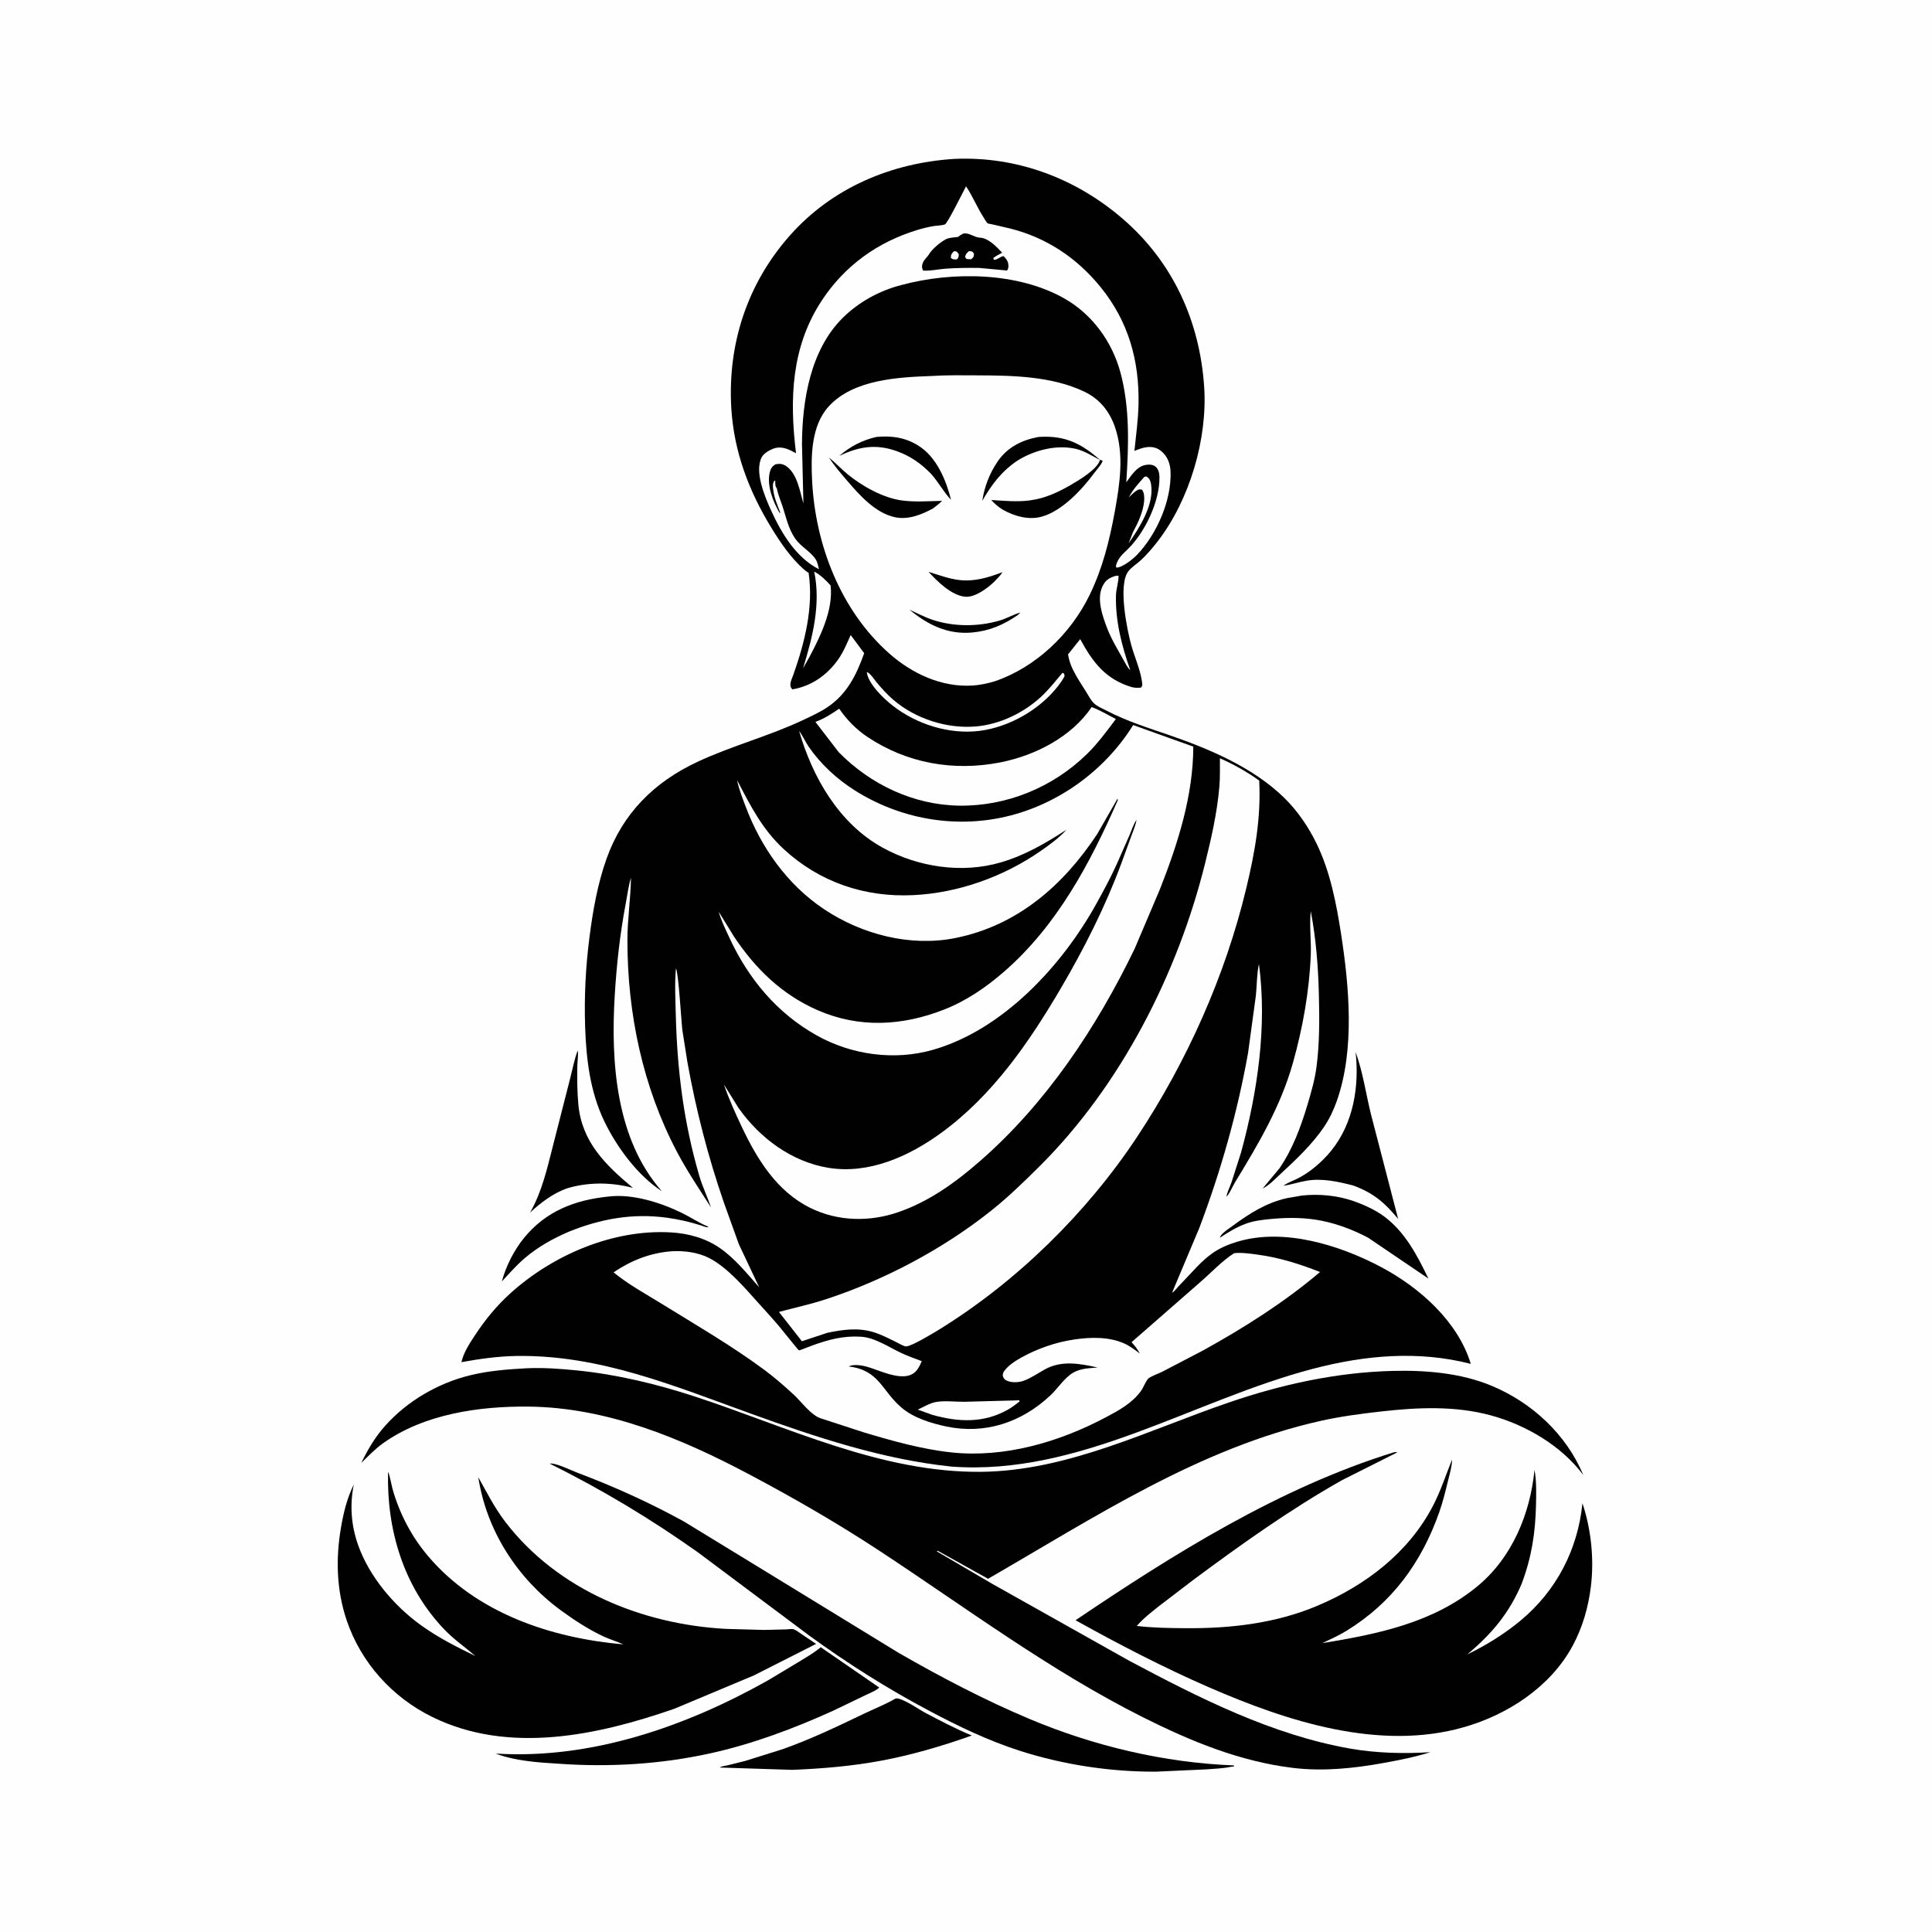
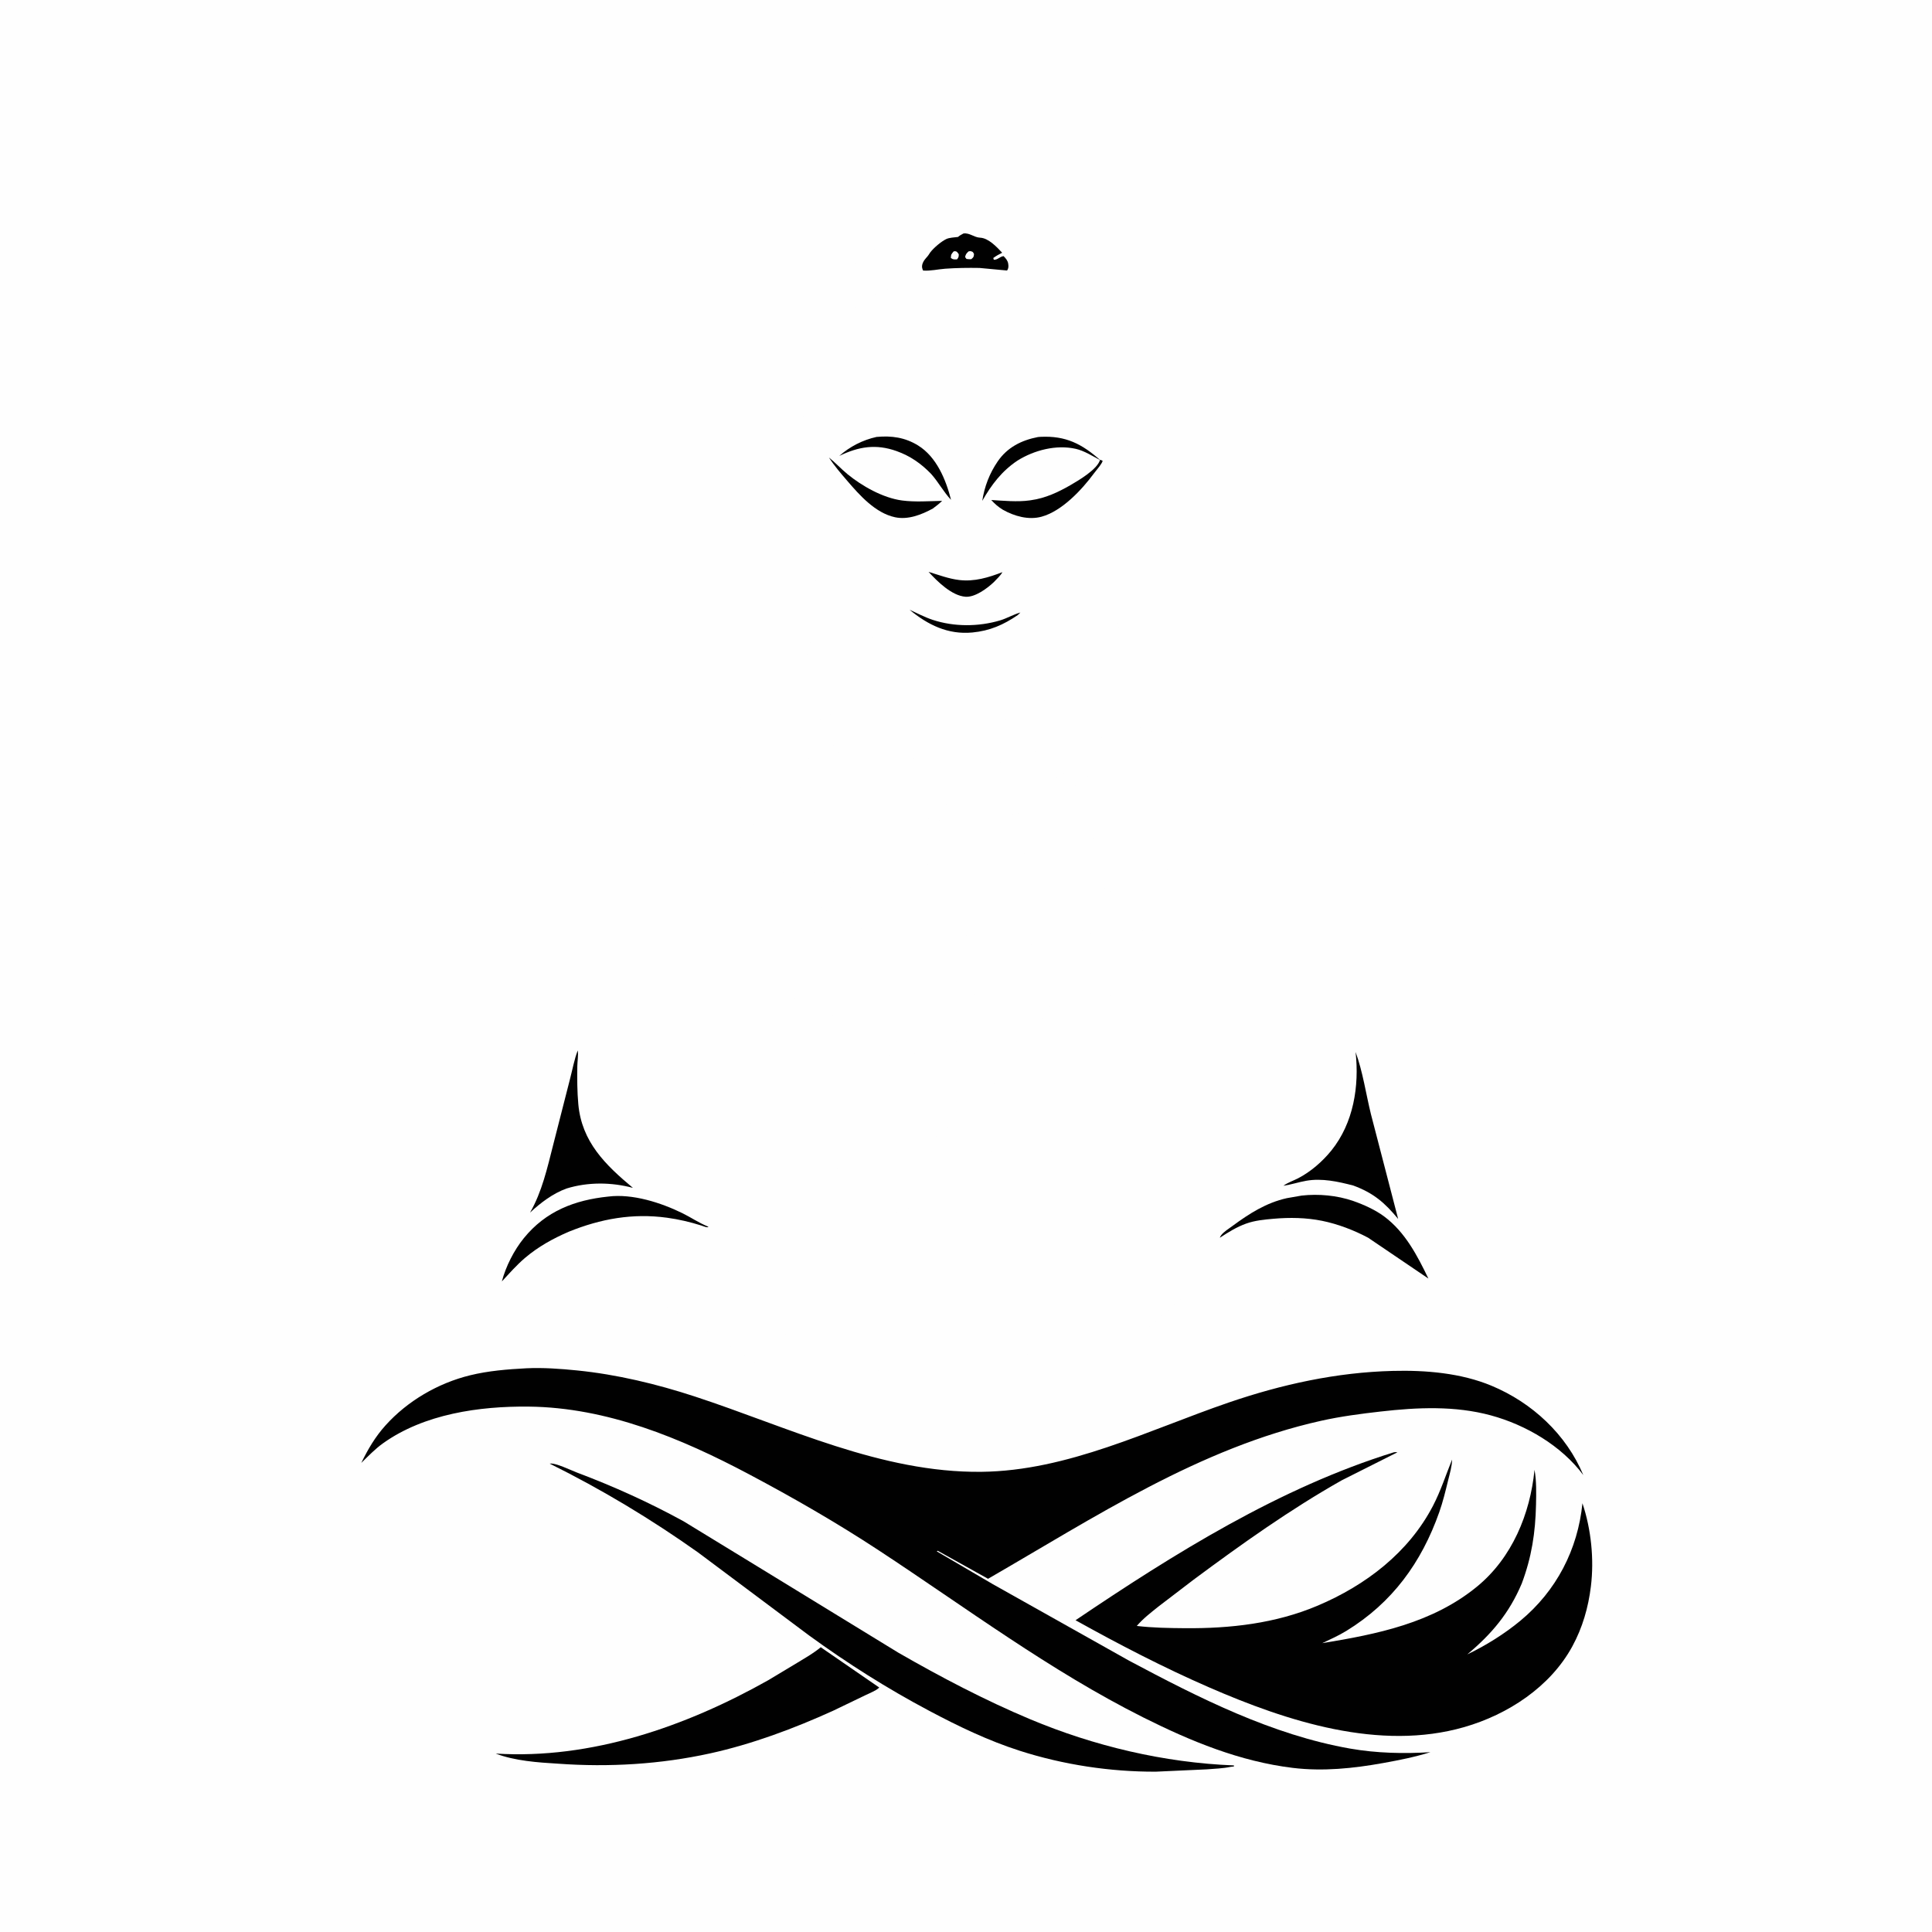
<svg xmlns="http://www.w3.org/2000/svg" version="1.1" style="display: block;" viewBox="0 0 2048 2048" width="1024" height="1024">
  <path transform="translate(0,0)" fill="rgb(254,254,254)" d="M -0 -0 L 2048 0 L 2048 2048 L -0 2048 L -0 -0 z" />
  <path transform="translate(0,0)" fill="rgb(1,1,1)" d="M 644.843 1268.41 C 670.532 1265.18 700.67 1274.87 723.438 1286.06 C 732.339 1290.44 740.598 1296.12 749.767 1299.89 L 750.96 1300.37 C 750.077 1301.93 745.207 1299.66 743.456 1299.11 C 731.512 1295.35 719.458 1292.52 707.041 1290.83 C 670.574 1285.86 636.672 1291.97 602.714 1305.76 C 585.971 1313.02 570.46 1321.59 556.5 1333.47 C 547.67 1340.98 539.873 1349.9 531.987 1358.38 C 536.254 1342.32 544.823 1325.39 555.291 1312.5 C 578.553 1283.86 609.187 1272.09 644.843 1268.41 z" />
  <path transform="translate(0,0)" fill="rgb(1,1,1)" d="M 612.441 1113.5 C 613.204 1118.45 612.046 1125.08 611.973 1130.2 C 611.779 1143.63 611.822 1157.06 613.033 1170.45 C 616.651 1210.44 641.672 1234.76 670.929 1259.2 C 648.022 1253.1 623.195 1252.89 600.593 1259.86 C 586.025 1265.12 573.136 1274.96 561.886 1285.37 C 574.532 1263.38 580.097 1238.31 586.314 1213.94 L 604.222 1143.83 C 606.8 1134 608.786 1122.9 612.441 1113.5 z" />
  <path transform="translate(0,0)" fill="rgb(1,1,1)" d="M 1379.78 1267.37 C 1397.79 1265.36 1417.33 1267.14 1434.5 1273.09 C 1445.54 1276.92 1457.96 1282.54 1467.34 1289.54 C 1489.51 1306.06 1502.46 1331.02 1514.14 1355.31 L 1450.27 1312.04 C 1435.22 1304.04 1418.21 1297.52 1401.5 1294.13 C 1384.61 1290.71 1367.11 1290.44 1350 1291.93 C 1340.34 1292.78 1330.19 1293.75 1321 1297.05 C 1310.97 1300.65 1301.99 1306.22 1293.13 1312.04 C 1293.51 1310.95 1293.48 1310.82 1294.25 1309.71 C 1296.85 1305.95 1302.75 1302.31 1306.46 1299.58 C 1324.32 1286.44 1342.22 1274.95 1364.18 1270.09 L 1379.78 1267.37 z" />
  <path transform="translate(0,0)" fill="rgb(1,1,1)" d="M 1436.97 1115.14 C 1444.6 1135.92 1447.92 1159.29 1453.19 1180.86 L 1482.1 1292.14 C 1467.89 1274.86 1455.83 1264.57 1434.56 1256.72 C 1418.48 1252.55 1401.33 1248.71 1384.65 1251.67 C 1376.48 1253.12 1368.73 1255.73 1360.45 1256.97 C 1364.92 1253.6 1370.92 1251.66 1375.94 1249.08 C 1389.36 1242.17 1401.99 1231.17 1411.42 1219.45 C 1434.76 1190.44 1441.03 1151.44 1436.97 1115.14 z" />
-   <path transform="translate(0,0)" fill="rgb(1,1,1)" d="M 949.32 1800.5 C 955.392 1798.99 974.124 1812.09 980.204 1815.31 C 996.534 1823.96 1013.08 1832.66 1030.16 1839.73 C 998.855 1850.88 965.847 1860.54 933.176 1866.57 C 902.183 1872.29 871.186 1874.85 839.751 1876.12 L 762.972 1873.65 C 764.66 1872.24 768.886 1871.84 771.118 1871.34 L 790.054 1866.61 L 829.525 1854.24 C 859.023 1843.83 887.269 1830.3 915.432 1816.79 C 926.268 1811.59 937.651 1807.13 948.103 1801.2 L 949.32 1800.5 z" />
  <path transform="translate(0,0)" fill="rgb(1,1,1)" d="M 870.02 1746.13 L 931.996 1788.83 L 931.324 1789.52 C 927.924 1792.48 921.998 1794.68 917.889 1796.73 L 883.314 1813.37 C 842.014 1832.18 797.264 1848.87 752.904 1858.63 C 700.102 1870.25 645.627 1873.47 591.753 1869.59 C 570.295 1868.32 545.625 1866.62 525.487 1858.86 C 626.739 1865.2 727.202 1830.16 814.406 1781.08 L 845.654 1762.3 C 853.969 1757.2 862.544 1752.43 870.02 1746.13 z" />
  <path transform="translate(0,0)" fill="rgb(1,1,1)" d="M 582.7 1551.5 C 588.735 1550.39 605.213 1558.56 611.511 1560.93 C 650.457 1575.59 688.217 1592.65 724.697 1612.68 L 801.855 1659.82 L 952.422 1752 C 997.39 1777.84 1044.06 1802.34 1091.9 1822.41 C 1159.94 1850.95 1234.12 1868.56 1308 1871.41 L 1308.04 1872.5 L 1304.5 1872.93 C 1296.3 1874.68 1287.48 1874.89 1279.12 1875.59 L 1225.15 1878.05 C 1176.77 1878.23 1127.09 1870.69 1081 1855.89 C 1047.36 1845.09 1016.28 1830.12 985.163 1813.61 C 940.291 1789.8 898.593 1763.43 857.5 1733.54 L 739.758 1645.49 C 689.52 1609.92 637.836 1578.85 582.7 1551.5 z" />
-   <path transform="translate(0,0)" fill="rgb(1,1,1)" d="M 411.368 1560.5 C 412.544 1560.95 415.285 1575.42 416.006 1578 C 423.346 1604.19 436.065 1628.62 453.654 1649.39 C 504.949 1709.99 583.975 1736.38 660.821 1743.12 C 654.148 1740.04 646.98 1738.02 640.243 1734.93 C 624.295 1727.62 608.465 1717.24 594.343 1706.88 C 548.243 1673.04 515.786 1622.56 507.002 1565.89 C 516.283 1582.36 524.115 1598.19 535.739 1613.35 C 591.03 1685.48 680.833 1721.97 769.77 1726.7 L 809.937 1727.8 L 833.384 1727.23 C 835.25 1727.17 839.234 1726.51 840.934 1726.99 C 843.834 1727.81 847.192 1730.56 849.703 1732.24 L 865.13 1742.6 L 799.085 1776.04 L 714.637 1811.43 C 633.439 1839.6 539.444 1859.89 458.436 1820.17 C 415.808 1799.28 382.65 1762.54 367.453 1717.5 C 356.584 1685.28 355.791 1651.76 361.588 1618.48 C 364.287 1602.99 368.02 1587.77 375.04 1573.6 C 370.635 1595.37 372.21 1616.84 379.601 1637.77 C 391.441 1671.29 417.764 1702.4 446.5 1722.99 C 464.64 1736 483.851 1745.75 503.866 1755.43 C 492.653 1745.72 480.924 1737.76 470.608 1726.91 C 427.707 1681.77 409.843 1621.73 411.368 1560.5 z" />
  <path transform="translate(0,0)" fill="rgb(1,1,1)" d="M 1477.53 1539.5 C 1480.08 1539.23 1478.82 1539.23 1481.32 1539.5 L 1422.23 1569.23 C 1367.32 1600.3 1315.98 1636.9 1265.39 1674.44 L 1228.27 1702.79 C 1220.07 1709.36 1211.93 1715.57 1205.04 1723.56 C 1221.84 1725.56 1239.09 1725.82 1256 1725.96 C 1304.13 1726.36 1352.22 1720.97 1396.91 1702.01 C 1447.75 1680.45 1493.27 1645.79 1519.07 1596.13 C 1527.31 1580.27 1532.58 1563.66 1539.26 1547.2 C 1539.2 1554.34 1536.81 1562.08 1535.12 1569 C 1532.35 1580.36 1529.57 1591.91 1525.68 1602.94 C 1506.84 1656.36 1475.85 1698.99 1427.17 1728.83 C 1419.07 1733.8 1410.24 1737.74 1401.67 1741.81 C 1460.1 1732.23 1518.56 1720.51 1565.7 1681.86 C 1602.81 1651.44 1622.02 1604.93 1626.66 1558.06 C 1628.8 1570.15 1628.51 1582.74 1628.24 1594.97 C 1627.59 1624.76 1623.62 1650.63 1613.11 1678.64 C 1599.78 1710.12 1581.36 1731.94 1555.39 1753.72 C 1574.9 1744.43 1594.98 1731.88 1611.67 1718.04 C 1649.82 1686.42 1672.56 1642.59 1677.46 1593.51 C 1686.69 1621.11 1689.95 1652.72 1686.41 1681.68 C 1683.67 1704.05 1677.52 1725.41 1666.7 1745.28 C 1643.28 1788.23 1598.47 1817.43 1552.3 1830.75 C 1462.52 1856.66 1364.33 1824.67 1281.76 1788.71 C 1233.44 1767.67 1186.15 1743.14 1140.12 1717.52 C 1244.57 1646.98 1356.47 1576.99 1477.53 1539.5 z" />
  <path transform="translate(0,0)" fill="rgb(1,1,1)" d="M 558.088 1450.43 C 575.77 1449.6 593.99 1450.94 611.583 1452.7 C 653.841 1456.94 696.12 1467.11 736.452 1480.32 C 835.423 1512.74 933.863 1561.33 1040.24 1560.19 C 1132.08 1559.21 1217.31 1515.92 1302.44 1486.75 C 1358.79 1467.45 1416.88 1454.71 1476.5 1453.22 C 1511.35 1452.34 1548.59 1455.42 1581.05 1468.93 C 1623.98 1486.8 1660.36 1520.44 1678.37 1563.65 C 1655.21 1532.5 1617.32 1510.36 1580.27 1500.33 C 1542.25 1490.03 1502.58 1491.84 1463.79 1496.25 C 1442.69 1498.64 1421.26 1501.44 1400.5 1506.07 C 1271.5 1534.82 1160.2 1608.51 1047.38 1673.58 L 994 1643.87 L 993.03 1644.5 L 1052.41 1679.28 L 1197 1760.46 C 1270.73 1799.72 1348.27 1839.02 1431.23 1853.58 C 1458.94 1858.44 1488.25 1859.18 1516.32 1857.37 C 1499.88 1862.54 1483.25 1865.81 1466.32 1868.87 C 1434.71 1874.58 1402.42 1877.92 1370.38 1874.03 C 1314.23 1867.21 1262.22 1845.74 1212.05 1820.61 C 1112.75 1770.86 1023.87 1704.09 931.34 1643.32 C 886.895 1614.13 840.835 1587.64 793.883 1562.73 C 721.72 1524.45 643.486 1491.95 560.45 1491.06 C 508.191 1490.5 449.664 1498.83 406.143 1529.86 C 397.709 1535.87 390.391 1543.52 382.996 1550.74 C 390.059 1536.19 397.749 1523.12 408.569 1511.07 C 431.869 1485.1 464.253 1466.24 498.125 1457.91 C 517.65 1453.1 538.053 1451.48 558.088 1450.43 z" />
-   <path transform="translate(0,0)" fill="rgb(1,1,1)" d="M 1011.68 168.433 C 1078.03 165.502 1140.52 189.009 1190.45 232.209 C 1243.51 278.11 1271.82 340.673 1276.47 410.085 C 1280.16 465.12 1261.12 529.795 1227.34 573.641 C 1222.04 580.531 1216.1 587.524 1209.74 593.5 C 1205.57 597.43 1199.49 601.163 1196.06 605.623 C 1184.95 620.073 1194.73 667.925 1199.33 684.354 C 1202.8 696.73 1209.04 710.553 1210.64 723.166 C 1211.01 726.122 1211.28 726.568 1209.5 728.922 C 1205.98 729.148 1202.73 729.305 1199.31 728.26 C 1171.67 719.794 1158.29 701.871 1145.06 677.516 L 1132.17 693.66 C 1133.08 699.295 1134.8 704.63 1137.31 709.762 C 1141.29 717.928 1146.51 725.697 1151.35 733.388 C 1153.77 737.245 1156.42 742.5 1159.72 745.615 C 1163.14 748.847 1168.59 751.046 1172.77 753.226 C 1194.67 764.64 1217.27 771.594 1240.52 779.625 C 1282.89 794.26 1328.87 813.935 1361.32 845.723 C 1375.59 859.699 1387.05 876.574 1395.75 894.493 C 1410.11 924.049 1416.65 958.034 1421.63 990.273 C 1430.25 1046.08 1436.17 1112.47 1417.22 1166.68 C 1413.81 1176.44 1409.3 1185.99 1403.52 1194.58 C 1391.13 1213 1373.27 1229.78 1357.03 1244.78 C 1351.38 1249.99 1345.46 1256.44 1338.49 1259.82 L 1356.15 1238.66 C 1370.28 1218.13 1378.84 1194.82 1385.95 1171.14 C 1389.89 1157.98 1393.75 1144.56 1395.55 1130.92 C 1398.84 1105.98 1398.67 1080.56 1398.1 1055.46 C 1397.42 1025.41 1395.1 995.444 1389.47 965.907 C 1387.82 980.93 1390.11 997.275 1389.47 1012.56 C 1387.86 1051.08 1381.01 1089.42 1370.61 1126.5 C 1357.6 1172.85 1333.88 1212.79 1309.08 1253.45 C 1307.07 1256.76 1302.56 1267.02 1299.93 1268.5 C 1301.07 1263.34 1303.69 1258.26 1305.47 1253.26 L 1315.51 1221.89 C 1332.94 1158.19 1343.41 1087.75 1334.52 1021.84 C 1332.24 1032.33 1332.39 1044.44 1331.3 1055.23 L 1323.02 1116 C 1311.75 1179.24 1294.05 1241.7 1271.3 1301.75 L 1242.47 1370.25 C 1244.52 1369.53 1247.13 1365.84 1248.77 1364.12 L 1269.46 1342.22 C 1274.06 1337.52 1279.04 1332.95 1284.36 1329.07 C 1292.39 1323.2 1301.89 1319.21 1311.36 1316.34 C 1361.02 1301.29 1420.52 1319.9 1464.72 1343.51 C 1505 1365.02 1545.43 1400.78 1559.1 1445.76 C 1503.42 1431.44 1447.07 1436.54 1392 1450.92 C 1264.53 1484.2 1144.61 1564.61 1008.76 1554.66 C 935.622 1547.07 864.907 1523.45 795.992 1498.56 C 715.1 1469.34 635.569 1436.01 547.697 1437.39 C 527.823 1437.7 508.635 1440.4 489.127 1443.95 C 491.627 1433.39 497.251 1424.97 503.118 1416 C 513.97 1399.4 526.235 1384.34 540.975 1371 C 585.921 1330.33 649.783 1302.88 711.137 1306.39 C 729.672 1307.44 748.153 1312.5 763.5 1323.25 C 779.258 1334.28 792.112 1350.29 804.799 1364.65 L 783.224 1318.94 L 767.221 1274.44 C 750.452 1225.7 737.916 1177.03 728.755 1126.32 L 723.332 1092.05 C 722.227 1082.97 719.189 1030.14 716.5 1026.51 C 715.083 1042.72 715.956 1059.55 716.37 1075.83 C 717.864 1134.67 724.775 1190.11 741.366 1246.72 C 744.676 1258.01 749.95 1268.76 753.695 1279.93 C 741.341 1260.59 728.366 1241.4 717.648 1221.08 C 681.281 1152.14 665.046 1074.18 665.08 996.599 C 665.09 974.43 668.54 952.588 668.842 930.509 C 666.193 939.057 665.041 948.644 663.365 957.488 C 657.187 990.086 653.615 1022.42 651.628 1055.53 C 647.409 1125.84 652.85 1207.59 701.56 1262.69 C 675.79 1246.05 653.339 1215.38 640.275 1187.94 C 625.527 1156.95 621.437 1122.78 620.276 1088.87 C 619.193 1057.26 620.746 1025.78 624.738 994.42 C 628.357 965.987 633.328 937.354 642.96 910.281 C 660.103 862.097 693.529 828.967 739.49 807.5 C 775.977 790.458 815.368 780.301 851.726 763.065 C 860.372 758.966 869.637 754.781 877.544 749.372 C 898.191 735.248 907.893 715.299 916.076 692.427 L 901.747 673.168 C 897.772 682.107 894.088 691.107 888.421 699.154 C 876.787 715.673 860.069 727.388 840 730.744 C 835.496 726.713 839.198 720.264 840.928 715.373 C 853.028 681.144 862.545 643.712 857.175 607.273 C 855.267 606.101 853.662 604.914 851.981 603.421 C 838.481 591.432 828.049 576.255 818.609 560.991 C 794.166 521.468 777.936 479.154 775.198 432.39 C 771.233 364.663 792.072 300.753 837.202 249.732 C 882.06 199.021 944.988 172.605 1011.68 168.433 z" />
  <path transform="translate(0,0)" fill="rgb(254,254,254)" d="M 1213.06 505.5 C 1215.06 505.077 1214.67 504.711 1216.13 505.708 C 1218.83 507.549 1219.68 510.292 1220.18 513.367 C 1223.64 534.987 1208 559.1 1196.37 575.978 L 1201.04 564.032 C 1206.46 554.041 1211.79 542.632 1212.84 531.165 C 1213.19 527.274 1213.01 522.178 1210.5 519.02 L 1207.5 518.75 C 1203.08 520.471 1199.9 524.119 1196.51 527.345 C 1201.07 518.658 1206.64 512.761 1213.06 505.5 z" />
  <path transform="translate(0,0)" fill="rgb(254,254,254)" d="M 863.084 605.84 C 870.12 609.826 875.098 614.64 880.452 620.59 C 883.548 646.112 869.6 674.736 857.969 696.536 L 851.26 708.417 C 861.419 675.398 870.314 640.48 863.084 605.84 z" />
  <path transform="translate(0,0)" fill="rgb(254,254,254)" d="M 1182.36 610.5 L 1185.7 610.225 C 1185.84 617.068 1183.17 623.983 1182.98 630.973 C 1182.24 658.391 1189.16 684.836 1198.15 710.44 C 1195.12 707.687 1193.38 703.895 1191.4 700.364 C 1185.28 689.268 1178.34 678.141 1173.78 666.297 C 1168.69 653.064 1162.21 635.035 1168.68 621.526 C 1171.8 615.001 1175.63 612.697 1182.36 610.5 z" />
  <path transform="translate(0,0)" fill="rgb(254,254,254)" d="M 918.821 712.5 C 921.966 712.829 926.949 720.537 929.243 723.3 C 934.687 729.86 940.43 736.205 946.901 741.773 C 970.475 762.053 1003.96 772.751 1034.86 770.033 C 1059.76 767.842 1084.69 755.87 1103.05 739.107 C 1111.68 731.233 1118.71 722.19 1126.17 713.263 L 1127.97 714 L 1128.5 716.659 C 1126.67 720.397 1124.28 723.734 1121.75 727.019 C 1102.34 752.2 1069.74 770.876 1038.13 774.776 C 1006.07 778.73 971.49 767.703 946.255 748.01 C 936.749 740.592 920.33 724.924 918.821 712.5 z" />
-   <path transform="translate(0,0)" fill="rgb(254,254,254)" d="M 1076.59 1484.5 L 1080.5 1484.29 L 1080.7 1485.68 C 1076.65 1488.85 1072.67 1491.89 1068.17 1494.41 C 1042.58 1508.77 1015.91 1507.55 988.379 1499.82 L 972.882 1494.27 C 978.669 1491.57 985.71 1487.38 992 1486.2 C 1001.03 1484.51 1012.93 1486.04 1022.25 1485.95 L 1076.59 1484.5 z" />
  <path transform="translate(0,0)" fill="rgb(254,254,254)" d="M 1157.21 749.513 C 1165.99 752.762 1174.52 757.907 1182.83 762.206 C 1173.18 775.143 1163.62 788.187 1152.02 799.5 C 1116.09 834.566 1067.1 854.759 1016.8 854.016 C 968.227 853.298 922.566 831.536 888.984 797.24 L 864.375 765.224 C 873.805 761.79 881.338 756.837 889.598 751.247 C 897.406 762.769 907.656 773.23 919.217 780.98 C 961.35 809.223 1011 817.892 1060.5 808.134 C 1097.39 800.862 1135.9 781.135 1157.21 749.513 z" />
  <path transform="translate(0,0)" fill="rgb(254,254,254)" d="M 1024.03 197.486 C 1031.08 207.963 1035.84 219.993 1042.72 230.593 C 1043.56 231.882 1045.69 235.878 1046.82 236.659 C 1047.53 237.156 1051.08 237.646 1052.11 237.885 L 1071.09 242.305 C 1109.78 252.156 1141.71 273.56 1166.78 304.467 C 1196.2 340.745 1207.81 382.193 1206.88 428.5 C 1206.55 445.063 1204.21 461.51 1202.52 477.964 C 1206.74 476.342 1211.35 474.454 1215.85 473.99 C 1221.84 473.372 1226.74 474.551 1231.33 478.5 C 1237.73 484.001 1240.58 491.818 1240.85 500.111 C 1241.84 530.623 1226.31 566.033 1205.56 587.864 C 1201.04 592.625 1189.99 601.528 1183.5 601.739 L 1182.85 600 C 1185.18 591.232 1189.81 587.791 1195.95 581.713 C 1213.82 564.034 1229.48 531.218 1229.07 505.755 C 1229 501.773 1228.13 497.125 1224.77 494.529 C 1221.82 492.251 1217.51 492.215 1214.02 492.918 C 1204.8 494.772 1198.99 504.308 1193.9 511.305 C 1196.41 472.715 1197.88 432.416 1187.69 394.742 C 1178.91 362.335 1158.03 333.431 1128.76 316.675 C 1079.17 288.285 1009.52 287.503 955.304 302.198 C 932.322 308.022 910.141 320.282 893.316 336.96 C 859.1 370.879 850.379 424.395 850.124 470.813 L 851.652 533.706 C 847.899 520.939 845.244 502.502 833.735 494.355 C 829.771 491.55 826.666 491.341 822 492.173 C 818.513 494.396 817.086 496.415 816.052 500.428 C 812.488 514.252 819.44 531.713 826.236 543.5 L 827.174 543.5 C 823.893 534.814 820.462 527.367 819.494 517.931 C 819.157 514.643 818.965 511.948 821.2 509.253 L 821.793 510 C 821.853 512.084 821.595 514.706 822.712 516.507 C 823.587 517.918 823.296 517.014 823.642 518.613 C 825.007 524.932 827.486 530.584 829.5 536.699 C 833.471 548.757 835.726 560.637 843.191 571.287 C 848.979 579.545 859.37 584.685 864.691 592.973 C 866.587 595.926 867.324 600.014 868.107 603.406 C 843.608 590.927 828.257 564.992 817.23 540.756 C 810.79 526.601 799.346 499.566 807.581 484.455 C 809.849 480.294 816.368 476.673 820.767 475.272 C 829.145 472.603 836.689 476.554 843.818 480.488 C 836.847 423.46 838.546 367.825 871.349 318.217 C 895.627 281.499 930.346 256.579 972.35 243.805 C 978.149 242.042 983.964 240.572 989.954 239.618 C 993.408 239.068 998.525 239.087 1001.7 237.864 C 1004.36 236.836 1020.82 203.61 1024.03 197.486 z" />
  <path transform="translate(0,0)" fill="rgb(1,1,1)" d="M 1021.33 247.5 C 1027.84 246.621 1032.53 251.673 1038.98 251.966 C 1047.84 252.368 1056.61 261.778 1062.33 267.909 C 1058.98 269.577 1055.93 271.264 1052.91 273.5 L 1053.5 275.371 C 1057.82 275.405 1059.79 272.024 1063.82 271.5 C 1066.11 273.763 1068.22 276.189 1068.73 279.5 C 1069.17 282.408 1069.22 284.435 1067.5 286.76 L 1038.34 284.034 C 1026.19 283.832 1014.11 283.967 1001.98 284.851 C 994.299 285.411 986.126 287.418 978.5 286.788 C 978.083 285.756 977.63 284.78 977.464 283.66 C 976.916 279.957 979.308 276.082 981.678 273.469 C 982.565 272.49 983.394 271.63 984.122 270.519 L 986.142 267.5 C 989.802 262.688 997.832 255.902 1003.17 253.369 C 1006.4 251.837 1011.91 251.673 1015.5 251.187 C 1017.36 249.593 1019.18 248.625 1021.33 247.5 z" />
  <path transform="translate(0,0)" fill="rgb(254,254,254)" d="M 1010.9 266.5 L 1012.03 266.304 C 1014.54 266.307 1014.95 267.682 1016.34 269.5 C 1016.27 272.396 1016.2 272.597 1014.5 274.942 C 1011.4 274.976 1010.51 275.363 1007.94 273.5 C 1008.07 269.562 1008.52 269.424 1010.9 266.5 z" />
  <path transform="translate(0,0)" fill="rgb(254,254,254)" d="M 1026.68 266.5 C 1028.78 266.153 1028.1 266.018 1029.92 266.52 C 1031.62 266.989 1031.63 267.818 1032.5 269.248 C 1032.11 272.693 1032.13 272.504 1029.5 274.786 C 1027.82 274.891 1026.18 274.654 1024.51 274.5 L 1023.04 272.5 C 1023.64 269.444 1024.55 268.596 1026.68 266.5 z" />
  <path transform="translate(0,0)" fill="rgb(254,254,254)" d="M 711.766 1326.41 C 725.189 1325.61 739.989 1327.47 752.053 1333.74 C 771.035 1343.6 789.034 1364.61 803.291 1380.52 C 813.044 1391.41 822.923 1401.8 831.914 1413.36 L 843.76 1427.92 C 844.227 1428.44 846.591 1431.32 847.009 1431.49 C 847.385 1431.64 859.31 1426.88 860.869 1426.32 C 878.334 1420.03 893.67 1415.85 912.5 1416.96 C 927.477 1417.84 942.195 1428.06 955.486 1434.28 C 962.496 1437.56 969.872 1440.17 977.115 1442.88 C 974.756 1448.3 972.09 1454.13 966.5 1456.9 C 953.019 1463.59 931.341 1452.06 918.199 1448.55 C 913.151 1447.2 904.272 1445.94 899.651 1448.5 C 932.293 1452.47 934.321 1474.01 955.771 1492.26 C 968.414 1503.02 986.983 1508.73 1002.96 1512.11 C 1044.09 1520.81 1082.88 1507.87 1113.39 1479.24 C 1121.35 1471.77 1128.48 1460.28 1137.93 1454.92 C 1145.7 1450.51 1154.84 1450.37 1163.5 1449.61 C 1144.6 1445.41 1125.2 1441.78 1107.47 1451.69 C 1100.4 1455.65 1093.21 1460.61 1085.62 1463.51 C 1080.26 1465.57 1072.02 1466.04 1066.8 1463.32 C 1064.18 1461.96 1063.75 1460.7 1062.91 1458 C 1063.09 1456.38 1063.33 1455.08 1064.28 1453.71 C 1068.66 1447.41 1076.51 1442.41 1083.14 1438.77 C 1100.3 1429.36 1119.17 1422.84 1138.55 1419.94 C 1155.97 1417.33 1175.82 1416.85 1192.07 1424.29 C 1197.98 1427 1203.15 1430.99 1208.34 1434.84 C 1205.98 1430.69 1203.64 1427.35 1200.45 1423.83 L 1199.49 1422.78 L 1272.19 1359.23 C 1283.74 1349.22 1295.45 1336.55 1308.27 1328.4 C 1316.11 1327.57 1325.16 1328.88 1333 1329.94 C 1356.11 1333.05 1377.69 1339.81 1399.3 1348.4 C 1361.33 1380.56 1318.81 1407.48 1275.35 1431.5 L 1232 1454.12 C 1228.72 1455.77 1219.15 1459.24 1217.04 1461.55 C 1214.28 1464.57 1212.2 1470.69 1209.57 1474.35 C 1200.12 1487.53 1185.73 1495.26 1171.63 1502.71 C 1122.37 1528.75 1064.97 1545.52 1008.9 1539.65 C 977.715 1536.39 946.065 1527.47 916.088 1518.51 L 870.374 1503.61 C 859.799 1500.48 849.56 1485.88 841.378 1478.37 C 831.368 1469.18 820.938 1460.04 810.016 1451.95 C 775.571 1426.46 737.793 1404.56 701.344 1382.03 C 684.244 1371.46 665.948 1361.52 650.404 1348.74 C 669.066 1336.1 689.294 1328.13 711.766 1326.41 z" />
-   <path transform="translate(0,0)" fill="rgb(254,254,254)" d="M 1293.15 803.848 C 1307.17 809.844 1322.47 818.503 1334.83 827.493 C 1336.79 866.906 1330.3 903.201 1321.15 941.393 C 1298.82 1034.49 1258.24 1125.22 1205.45 1205.02 C 1152.13 1285.61 1078.04 1358.41 995.728 1409.25 C 990.147 1412.7 966.446 1427.12 960.626 1427.22 C 958.017 1427.26 953.048 1424.15 950.732 1423.03 C 942.698 1419.13 934.576 1414.75 926.004 1412.15 C 909.472 1407.13 893.738 1409.4 877.161 1412.78 L 850.054 1421.76 L 825.697 1390.72 C 842.549 1386.18 859.287 1382.59 875.93 1377.12 C 937.797 1356.76 999.634 1324 1050.63 1283.4 C 1068.81 1268.93 1085.76 1252.43 1102.23 1236.05 C 1187.97 1150.71 1248.34 1032.39 1277.37 915.5 C 1284.04 888.657 1290.21 861.586 1292.57 833.97 C 1293.42 824.026 1293.13 813.828 1293.15 803.848 z" />
  <path transform="translate(0,0)" fill="rgb(254,254,254)" d="M 1201.2 768.601 L 1264.94 791.446 C 1264.87 843.453 1248.54 894.39 1229.68 942.345 L 1202.79 1005.68 C 1162.38 1089.26 1108.86 1169.86 1038.41 1231.16 C 1012.49 1253.72 984.715 1273.79 951.908 1285.04 C 921.532 1295.46 888.129 1294.76 859.127 1280.51 C 823.358 1262.93 802.423 1228.66 786.035 1193.91 C 779.219 1179.46 772.573 1164.76 767.407 1149.63 L 782.967 1174.65 C 805.476 1206.44 839.162 1231.51 878.029 1237.91 C 921.159 1245 963.64 1225.74 997.748 1200.88 C 1052.17 1161.21 1090.6 1105.35 1124.27 1048.07 C 1149.21 1005.64 1171.7 961.088 1188.8 914.876 L 1199.18 886.366 C 1201.2 880.797 1203.8 875.049 1204.72 869.18 C 1201.5 873.548 1199.65 879.974 1197.48 884.99 L 1183.77 916.101 C 1177.42 930.15 1169.94 943.977 1162.48 957.482 C 1125.89 1023.73 1063.14 1091.76 988.614 1112.95 C 947.878 1124.53 902.541 1118.22 865.67 1097.54 C 823.641 1073.97 793.378 1037.62 773.27 994.178 C 769.062 985.086 764.59 976.139 761.865 966.472 L 777.941 992.633 C 800.663 1026.78 828.678 1054.2 866.712 1070.84 C 910.942 1090.18 956.648 1087.51 1000.84 1070.17 C 1024.45 1060.91 1045.39 1046.52 1064.45 1029.93 C 1120.45 981.217 1155.66 915.017 1185.01 848 L 1184.5 846.832 L 1163.1 884.106 C 1127.18 938.559 1078.46 981.176 1012.69 994.355 C 964.957 1003.92 913.552 990.54 873.408 963.726 C 834.662 937.846 806.734 898.395 790.504 855.194 C 787.054 846.012 783.268 836.618 781.357 826.983 C 795.501 854.088 808.037 879.216 831.075 900.375 C 869.052 935.254 916.705 951.312 967.896 948.893 C 1015.8 946.629 1063.8 929.394 1103 902.167 C 1112.8 895.363 1122.45 888.484 1130.46 879.588 C 1108.06 894.024 1086.44 906.725 1060.65 914.248 C 1019.5 926.25 972.993 919.114 935.714 898.589 C 889.413 873.095 861.295 824.089 847.083 774.816 C 850.99 779.918 853.605 786.251 857.289 791.612 C 869.937 810.021 887.028 825.758 905.843 837.687 C 953.343 867.802 1011.12 878.432 1066.07 865.724 C 1121.53 852.899 1171.23 816.79 1201.2 768.601 z" />
  <path transform="translate(0,0)" fill="rgb(254,254,254)" d="M 987.452 398.567 C 1003.76 397.51 1020.33 397.829 1036.68 397.894 C 1073.95 398.042 1114.87 398.821 1149.18 415.052 C 1165.4 422.724 1176.03 435.708 1181.84 452.5 C 1191.94 481.675 1187.04 513.217 1181.64 542.726 C 1176.01 573.475 1168.68 602.764 1154.9 631 C 1134.81 672.132 1098.06 707.33 1054.45 722.209 C 1046.92 724.439 1038.91 726.203 1031.07 726.693 C 998.02 728.757 966.704 714.062 942.391 692.489 C 891.112 646.99 864.318 577.442 860.881 509.897 C 859.55 483.748 859.748 451.314 878.5 430.8 C 904.53 402.323 951.386 399.907 987.452 398.567 z" />
  <path transform="translate(0,0)" fill="rgb(1,1,1)" d="M 964.166 646.365 C 972.312 650.015 980.259 654.297 988.761 657.093 C 1011.41 664.541 1037.23 664.441 1060.06 657.67 C 1067.49 655.464 1074.26 651.316 1081.66 649.297 L 1078.86 652.012 C 1063.61 662.394 1049.22 668.718 1030.72 670.467 C 1004.84 672.912 983.481 662.354 964.166 646.365 z" />
  <path transform="translate(0,0)" fill="rgb(1,1,1)" d="M 984.313 606.187 C 994.93 609.441 1005.81 613.554 1016.88 614.857 C 1032.93 616.747 1047.82 612.207 1062.61 606.506 C 1060.42 610.391 1056.58 613.783 1053.54 617.045 C 1046.59 623.662 1033.64 633.296 1023.5 632.574 C 1008.82 631.529 993.49 616.189 984.313 606.187 z" />
  <path transform="translate(0,0)" fill="rgb(1,1,1)" d="M 929.172 463.165 C 945.136 461.685 959.412 463.684 973.203 472.213 C 992.792 484.327 1002.74 508.532 1008.13 529.837 C 1000.3 521.604 994.726 510.951 986.952 502.285 C 976.357 491.348 964.911 483.36 950.465 478.192 C 928.522 470.343 910.249 473.403 889.657 483.289 C 900.876 473.384 914.566 466.372 929.172 463.165 z" />
  <path transform="translate(0,0)" fill="rgb(1,1,1)" d="M 1100.31 463.269 L 1102.96 463.059 C 1129.9 461.754 1146.83 470.552 1166.5 487.91 C 1158.44 483.627 1149.37 477.833 1140.39 475.792 C 1119.69 471.088 1096.26 477.211 1078.61 488.226 C 1062.01 499.254 1050.98 513.872 1041.25 530.907 C 1043.53 515.83 1048.93 501.815 1057.57 489.172 C 1067.84 474.141 1082.89 466.645 1100.31 463.269 z" />
  <path transform="translate(0,0)" fill="rgb(1,1,1)" d="M 878.728 484.977 C 885.544 490.464 891.567 497.044 898.367 502.626 C 913.869 515.351 936.036 527.834 956.176 530.526 C 970.02 532.376 984.765 531.204 998.707 530.92 C 995.64 533.949 992.356 536.473 988.902 539.032 C 977.023 545.56 962.615 551.242 948.813 548.309 C 927.943 543.874 911.175 524.939 897.906 509.447 C 891.141 501.549 884.352 493.747 878.728 484.977 z" />
  <path transform="translate(0,0)" fill="rgb(1,1,1)" d="M 1166.04 487.5 C 1167.08 487.505 1167.92 488.071 1168.86 488.5 C 1168.48 489.583 1168.43 489.853 1167.76 490.982 C 1165.6 494.642 1162.17 498.354 1159.62 501.817 C 1146.72 519.284 1125.7 541.795 1104.13 547.712 C 1090.31 551.504 1075.21 547.178 1063.16 540.402 C 1058.19 537.404 1054.69 534.276 1050.77 530.039 C 1063.73 530.809 1078.41 532.248 1091.29 530.474 L 1093 530.218 C 1108.14 528.129 1121.82 521.715 1134.97 514.114 C 1143.67 509.081 1163.34 497.441 1166.04 487.5 z" />
</svg>